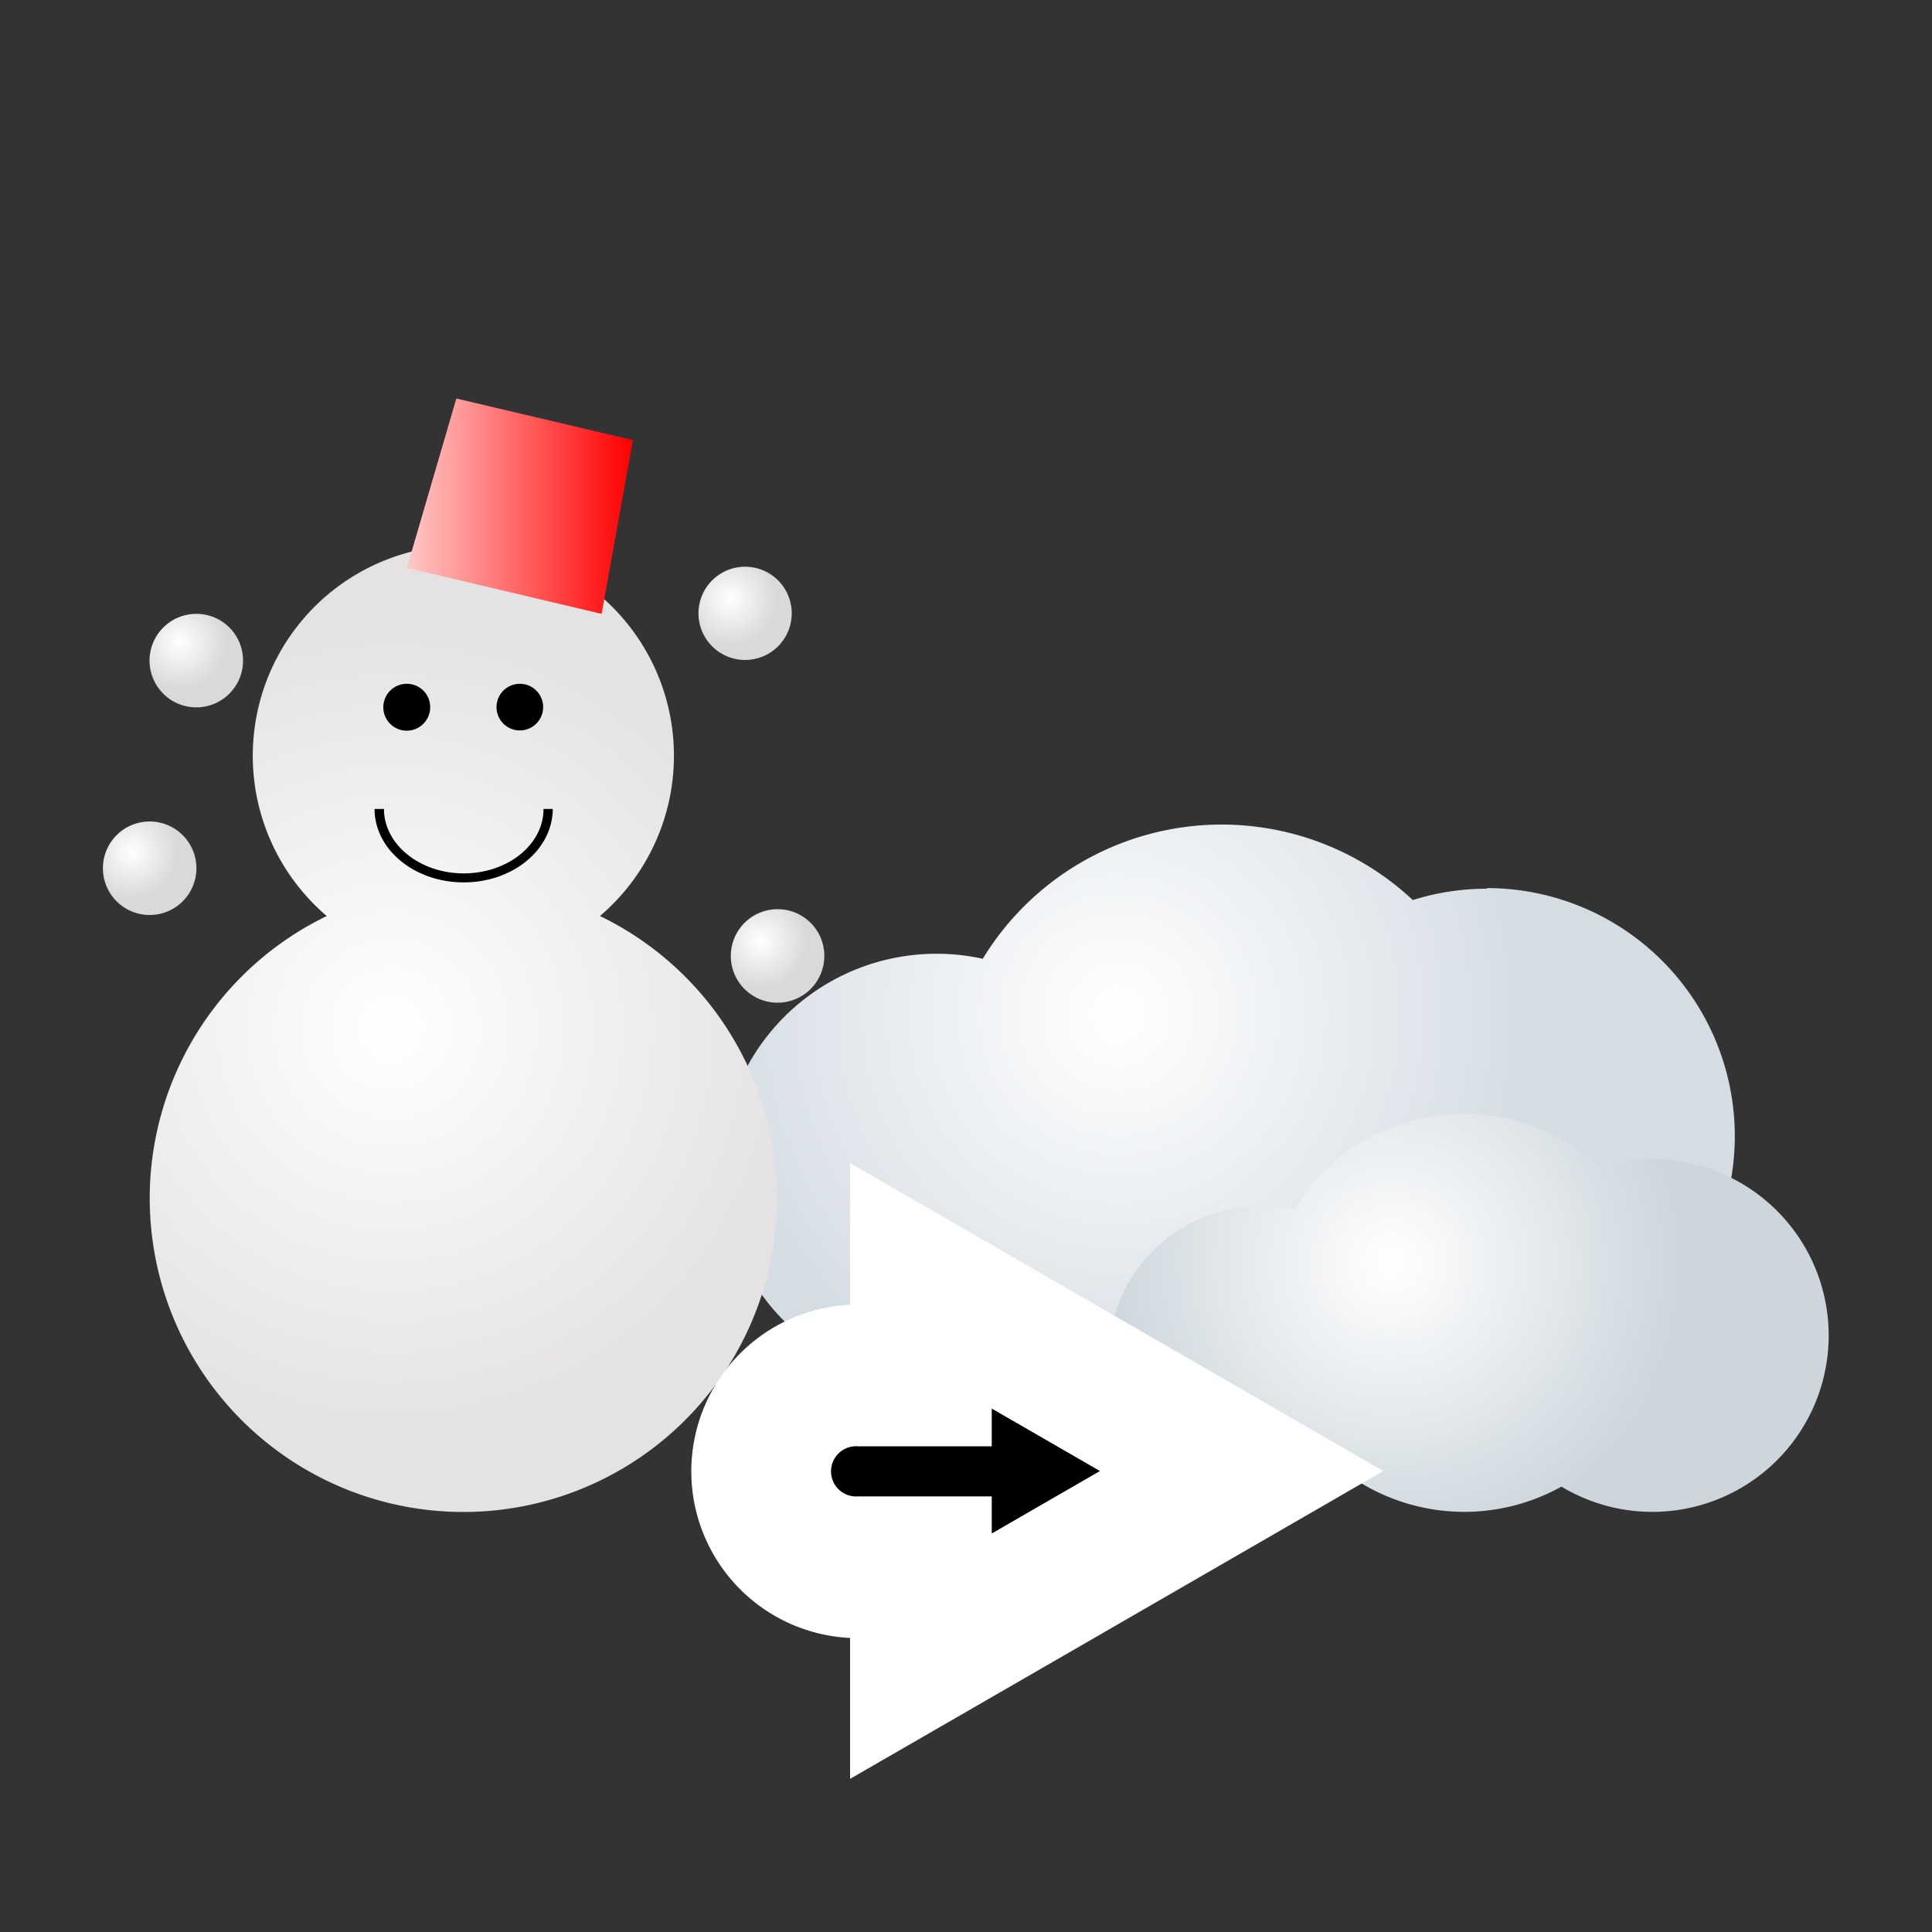
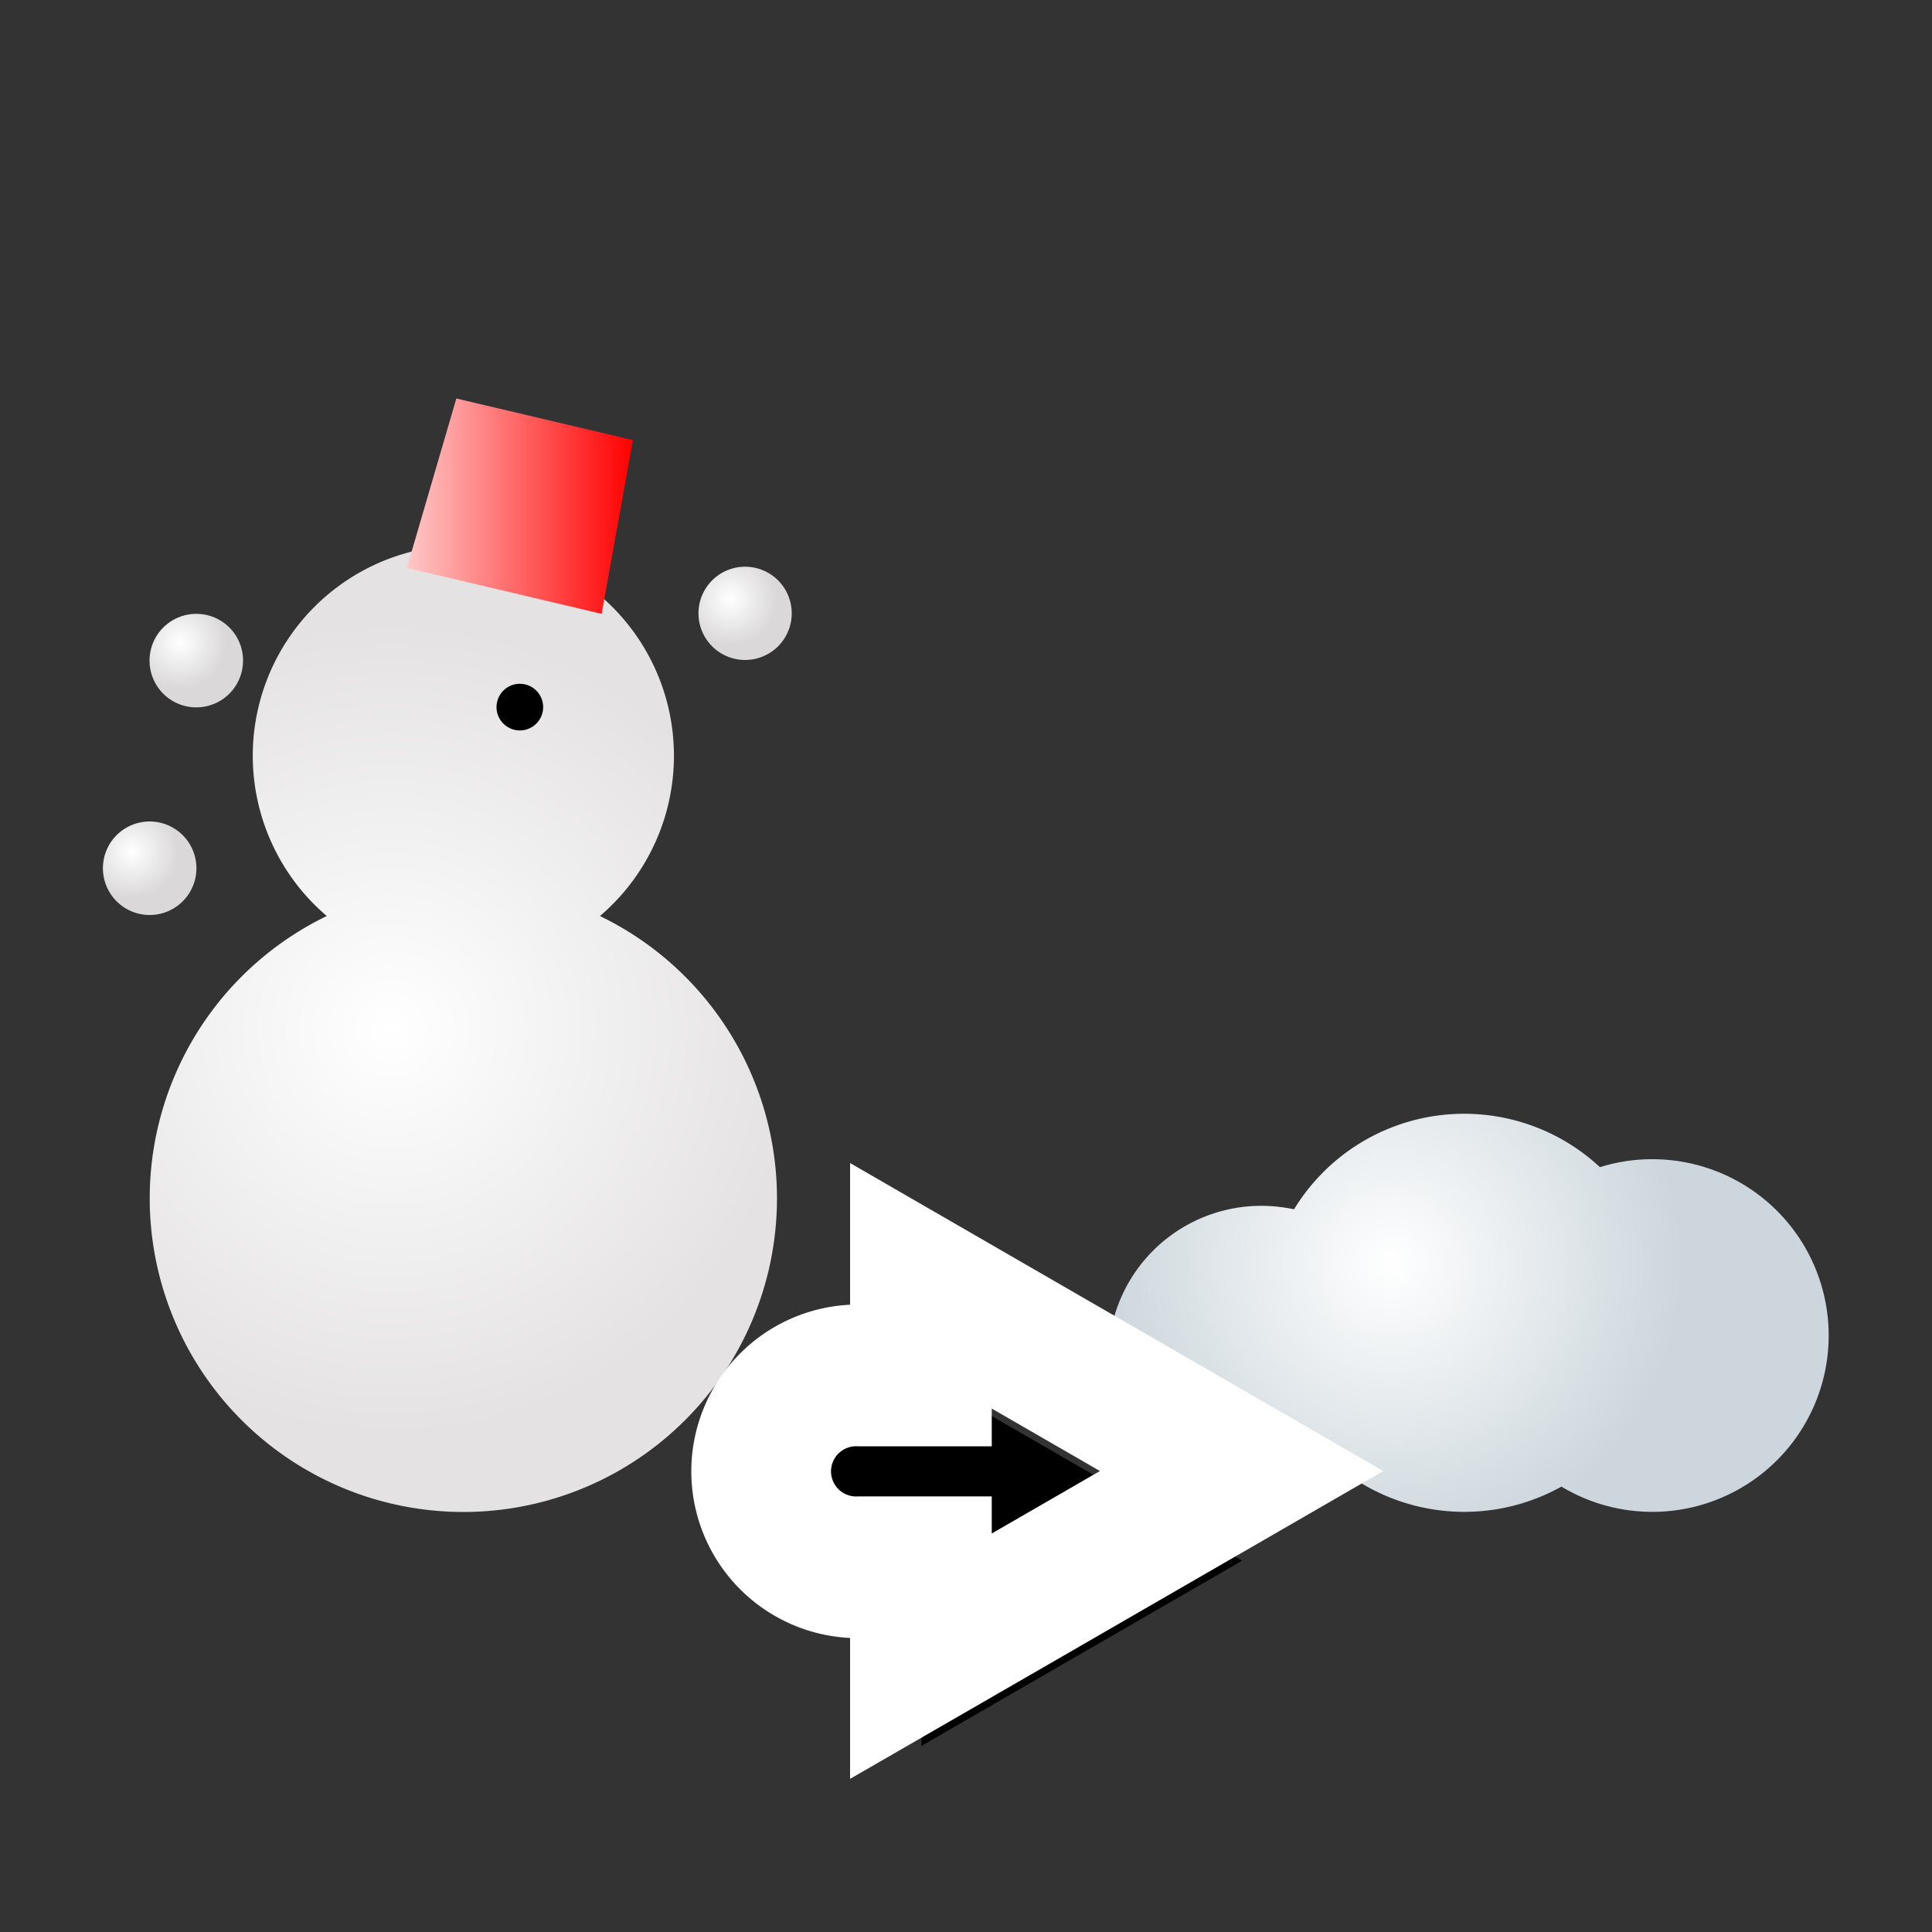
<svg xmlns="http://www.w3.org/2000/svg" xmlns:xlink="http://www.w3.org/1999/xlink" viewBox="0 0 150 150">
  <rect x="0" y="0" width="150" height="150" fill="#333333" stroke="none" />
  <defs>
    <style>.a{fill:url(#a);}.b{fill:url(#b);}.c{fill:url(#c);}.d{fill:url(#d);}.e{fill:url(#e);}.f{fill:url(#f);}.g{fill:url(#g);}.h{fill:url(#h);}.i{fill:#fff;}</style>
    <radialGradient id="a" cx="86.83" cy="78.77" r="31.79" gradientUnits="userSpaceOnUse">
      <stop offset="0" stop-color="#fff" />
      <stop offset="1" stop-color="#d5dde4" />
    </radialGradient>
    <radialGradient id="b" cx="108.03" cy="98.05" r="22.6" gradientUnits="userSpaceOnUse">
      <stop offset="0" stop-color="#fff" />
      <stop offset="1" stop-color="#ccd6dc" />
    </radialGradient>
    <radialGradient id="c" cx="13.98" cy="49.88" r="3.62" gradientUnits="userSpaceOnUse">
      <stop offset="0" stop-color="#fff" />
      <stop offset="1" stop-color="#dad8d8" />
    </radialGradient>
    <radialGradient id="d" cx="10.23" cy="66.14" r="3.62" xlink:href="#c" />
    <radialGradient id="e" cx="59.05" cy="73.07" r="3.62" xlink:href="#c" />
    <radialGradient id="f" cx="56.7" cy="46.51" r="3.62" xlink:href="#c" />
    <radialGradient id="g" cx="30.38" cy="79.86" r="31.63" gradientUnits="userSpaceOnUse">
      <stop offset="0" stop-color="#fff" />
      <stop offset="1" stop-color="#e4e2e2" />
    </radialGradient>
    <linearGradient id="h" x1="31.59" y1="39.3" x2="49.14" y2="39.3" gradientUnits="userSpaceOnUse">
      <stop offset="0" stop-color="#ffc8c8" />
      <stop offset="1" stop-color="red" />
    </linearGradient>
  </defs>
  <title>413</title>
-   <path class="a" d="M115.43,69a19.09,19.09,0,0,0-5.74.88A21.72,21.72,0,0,0,76.3,74.44a16.39,16.39,0,0,0-3.59-.39,16.71,16.71,0,1,0,0,33.42h42.72a19.26,19.26,0,0,0,0-38.52Z" />
  <path class="b" d="M128.3,90a13.44,13.44,0,0,0-4.08.62,15.47,15.47,0,0,0-23.75,3.27,12.53,12.53,0,0,0-2.55-.27,11.88,11.88,0,1,0,7.31,21.25,15.5,15.5,0,0,0,16,.55A13.69,13.69,0,1,0,128.3,90Z" />
  <path class="c" d="M18.87,51.28a3.63,3.63,0,1,1-3.62-3.62A3.62,3.62,0,0,1,18.87,51.28Z" />
  <path class="d" d="M15.25,67.41a3.63,3.63,0,1,1-3.63-3.63A3.63,3.63,0,0,1,15.25,67.41Z" />
-   <path class="e" d="M64,74.22a3.63,3.63,0,1,1-3.63-3.63A3.62,3.62,0,0,1,64,74.22Z" />
  <path class="f" d="M61.47,47.66A3.62,3.62,0,1,1,57.85,44,3.62,3.62,0,0,1,61.47,47.66Z" />
  <path class="g" d="M46.58,71.12a16.35,16.35,0,1,0-21.21,0,24.35,24.35,0,1,0,21.21,0Z" />
  <polygon class="h" points="46.71 47.66 31.59 44.09 35.43 30.94 49.14 34.17 46.71 47.66" />
-   <path d="M36,68.51c-3.81,0-6.92-2.55-6.92-5.7h.73c0,2.75,2.78,5,6.19,5s6.2-2.23,6.2-5h.72C42.89,66,39.79,68.51,36,68.51Z" />
-   <path d="M33.4,54.9a1.82,1.82,0,1,1-1.81-1.81A1.81,1.81,0,0,1,33.4,54.9Z" />
  <path d="M42.17,54.9a1.81,1.81,0,1,1-1.81-1.81A1.81,1.81,0,0,1,42.17,54.9Z" />
-   <path d="M71.54,121.68H66.61a7.45,7.45,0,1,1,0-14.89h4.93v-7l24.9,14.38-24.9,14.38Z" />
+   <path d="M71.54,121.68H66.61a7.45,7.45,0,1,1,0-14.89h4.93l24.9,14.38-24.9,14.38Z" />
  <path class="i" d="M77,109.36l8.4,4.85L77,119.06v-2.88H66.61a1.95,1.95,0,1,1,0-3.89H77v-2.93M66,90.3v11a12.95,12.95,0,0,0,0,25.87v10.94l16.5-9.52,8.4-4.85,16.5-9.53-16.5-9.53-8.4-4.85L66,90.3Z" />
</svg>